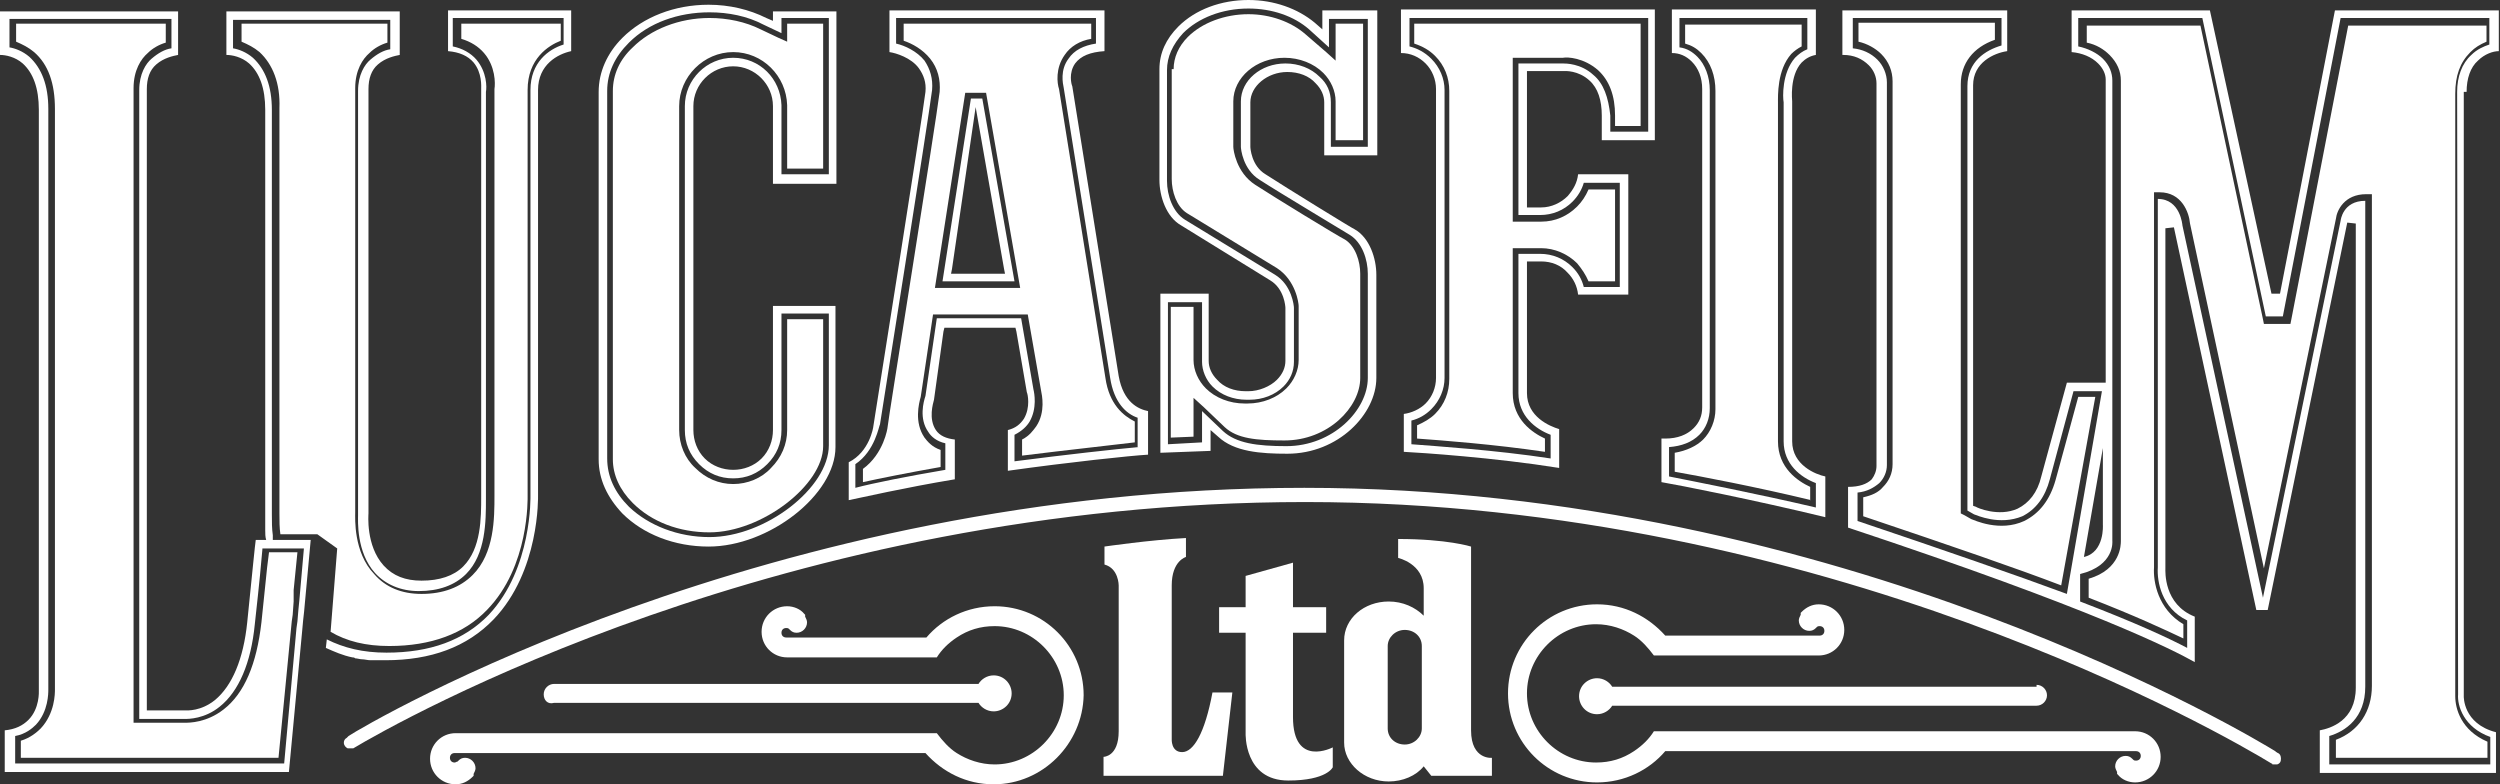
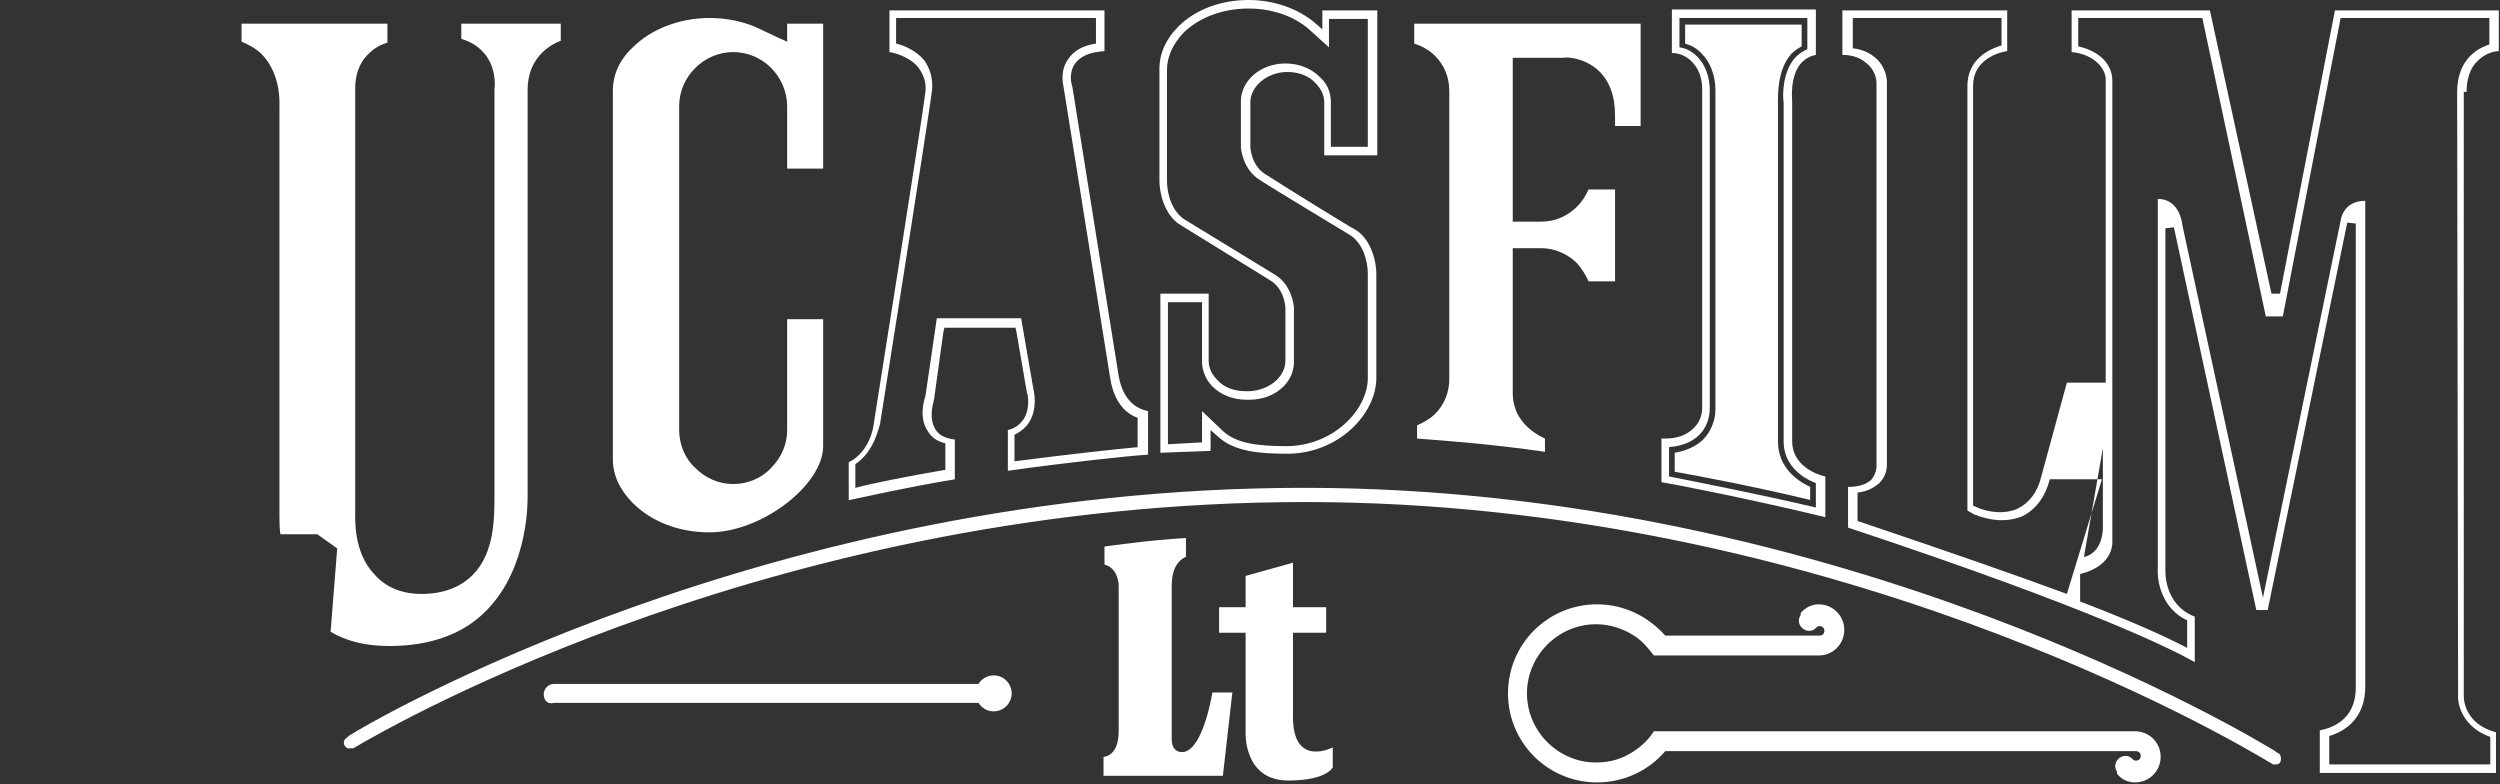
<svg xmlns="http://www.w3.org/2000/svg" width="153" height="48" viewBox="0 0 153 48" fill="none">
  <rect x="0" y="0" width="153" height="48" fill="#333333" stroke="none" />
  <path d="M139.42 46.087C139.362 46.087 139.362 46.029 139.304 46.029L139.246 45.971C138.203 45.333 112.811 29.855 79.826 29.855C46.956 29.855 22.377 44.348 21.333 45.043L21.275 45.101L21.217 45.159C21.101 45.217 21.043 45.333 21.043 45.449C21.043 45.623 21.159 45.739 21.275 45.797H21.623C24.232 44.232 47.942 30.725 79.884 30.725C111.768 30.725 136.348 45.101 139.014 46.725C139.014 46.725 139.072 46.725 139.072 46.783H139.362C139.536 46.725 139.594 46.609 139.594 46.435C139.594 46.261 139.536 46.145 139.42 46.087ZM15.884 3.188C15.536 2.898 15.188 2.725 14.783 2.551V1.449H23.71V2.609C23.304 2.725 22.898 2.956 22.609 3.246C22.203 3.594 21.739 4.29 21.739 5.391V31.362C21.739 31.71 21.623 33.797 22.898 35.13C23.594 35.942 24.58 36.348 25.797 36.348C27.13 36.348 28.174 35.942 28.927 35.188C30.261 33.855 30.261 31.71 30.261 30.319V5.449C30.319 5.101 30.319 4.058 29.623 3.246C29.275 2.841 28.811 2.551 28.232 2.377V1.449H34.319V2.493C33.565 2.783 32.29 3.594 32.29 5.507V30.319C32.29 30.493 32.406 34.667 29.797 37.333C28.406 38.783 26.377 39.536 23.826 39.536C22.377 39.536 21.217 39.246 20.232 38.667L20.637 33.565L19.42 32.696H17.159C17.101 32.29 17.101 31.884 17.101 31.42V6.609C17.159 5.101 16.695 3.942 15.884 3.188Z" fill="white" />
-   <path d="M60.812 48C59.13 48 57.681 47.246 56.638 46.087H27.826C27.652 46.087 27.536 46.203 27.536 46.377C27.536 46.551 27.652 46.667 27.826 46.667C27.884 46.667 27.942 46.609 28 46.609L28.058 46.551C28.174 46.435 28.29 46.377 28.464 46.377C28.812 46.377 29.102 46.667 29.102 47.015C29.102 47.131 29.044 47.246 28.985 47.362V47.478L28.927 47.536C28.638 47.826 28.29 48 27.884 48C27.015 48 26.319 47.304 26.319 46.435C26.319 45.565 27.015 44.87 27.884 44.87H57.333C57.681 45.333 58.087 45.797 58.551 46.087C59.188 46.493 60 46.783 60.87 46.783C63.188 46.783 65.102 44.87 65.102 42.551C65.102 40.232 63.188 38.319 60.87 38.319C60 38.319 59.246 38.551 58.551 39.015C58.029 39.362 57.623 39.768 57.333 40.232H48.174C47.304 40.232 46.609 39.536 46.609 38.667C46.609 37.797 47.304 37.102 48.174 37.102C48.58 37.102 48.986 37.276 49.217 37.565L49.275 37.623V37.739C49.333 37.855 49.391 37.971 49.391 38.087C49.391 38.435 49.102 38.725 48.754 38.725C48.58 38.725 48.464 38.667 48.348 38.551L48.29 38.493C48.232 38.435 48.174 38.435 48.116 38.435C47.942 38.435 47.826 38.551 47.826 38.725C47.826 38.899 47.942 39.015 48.116 39.015H56.696C57.681 37.855 59.188 37.102 60.87 37.102C63.884 37.102 66.319 39.536 66.319 42.551C66.261 45.507 63.826 48 60.812 48Z" fill="white" />
  <path d="M33.275 42.492C33.275 42.145 33.565 41.855 33.913 41.855H59.884C60.058 41.565 60.406 41.333 60.812 41.333C61.449 41.333 61.913 41.855 61.913 42.434C61.913 43.072 61.391 43.536 60.812 43.536C60.406 43.536 60.058 43.304 59.884 43.014H33.913C33.507 43.13 33.275 42.84 33.275 42.492ZM74.841 47.478H67.536V46.319C67.536 46.319 68.464 46.319 68.464 44.753V35.826C68.464 35.826 68.464 34.782 67.594 34.55V33.449C67.594 33.449 70.377 33.043 72.58 32.927V34.087C72.58 34.087 71.71 34.319 71.71 35.826V45.217C71.71 45.217 71.652 46.029 72.348 46.029C73.043 46.029 73.739 44.869 74.203 42.377H75.42L74.841 47.478Z" fill="white" />
  <path d="M81.565 46.956C81.565 46.956 81.218 47.768 78.841 47.768C76.116 47.768 76.232 44.869 76.232 44.869V38.724H74.609V37.159H76.232V35.246L79.131 34.435V37.159H81.16V38.724H79.131V43.884C79.131 47.014 81.565 45.739 81.565 45.739V46.956ZM130.667 47.884C130.261 47.884 129.855 47.71 129.623 47.42L129.565 47.362V47.304V47.246C129.507 47.13 129.449 47.014 129.449 46.898C129.449 46.55 129.739 46.261 130.087 46.261C130.261 46.261 130.377 46.319 130.493 46.435L130.551 46.492C130.609 46.55 130.667 46.55 130.725 46.55C130.899 46.55 131.015 46.435 131.015 46.261C131.015 46.087 130.899 45.971 130.725 45.971H101.913C100.928 47.13 99.421 47.884 97.739 47.884C94.725 47.884 92.29 45.449 92.29 42.435C92.29 39.42 94.725 36.985 97.739 36.985C99.421 36.985 100.87 37.739 101.913 38.898H111.363C111.536 38.898 111.652 38.782 111.652 38.608C111.652 38.435 111.536 38.319 111.363 38.319C111.305 38.319 111.247 38.319 111.189 38.377L111.131 38.435C111.015 38.55 110.899 38.608 110.725 38.608C110.377 38.608 110.087 38.319 110.087 37.971C110.087 37.855 110.145 37.739 110.203 37.623V37.565V37.507L110.261 37.449C110.551 37.159 110.899 36.985 111.305 36.985C112.174 36.985 112.87 37.681 112.87 38.55C112.87 39.42 112.174 40.116 111.305 40.116H101.218C100.87 39.652 100.464 39.188 100 38.898C99.362 38.492 98.551 38.203 97.681 38.203C95.362 38.203 93.45 40.116 93.45 42.435C93.45 44.753 95.362 46.666 97.681 46.666C98.551 46.666 99.305 46.435 100 45.971C100.522 45.623 100.928 45.217 101.218 44.753H130.667C131.536 44.753 132.232 45.449 132.232 46.319C132.232 47.188 131.536 47.884 130.667 47.884Z" fill="white" />
-   <path d="M124.638 41.913C124.986 41.913 125.276 42.203 125.276 42.551C125.276 42.899 124.986 43.189 124.638 43.189H98.667C98.493 43.478 98.145 43.71 97.739 43.71C97.102 43.71 96.638 43.189 96.638 42.609C96.638 41.971 97.16 41.507 97.739 41.507C98.145 41.507 98.493 41.739 98.667 42.029H124.638V41.913ZM90.029 44.696V33.45C90.029 33.45 88.58 32.986 85.566 32.986V34.145C85.566 34.145 87.131 34.493 87.131 36V37.681C86.609 37.16 85.855 36.812 84.986 36.812C83.478 36.812 82.261 37.855 82.261 39.189V45.45C82.261 46.725 83.478 47.826 84.986 47.826C85.855 47.826 86.667 47.478 87.131 46.899L87.594 47.478H91.305V46.377C91.363 46.377 90.029 46.551 90.029 44.696ZM87.015 44.58C87.015 45.102 86.551 45.565 85.971 45.565C85.392 45.565 84.928 45.16 84.928 44.58V39.536C84.928 39.015 85.392 38.551 85.971 38.551C86.551 38.551 87.015 38.957 87.015 39.536V44.58ZM152.058 46.377H142.957V45.276C144.348 44.754 145.16 43.536 145.16 41.971V11.884H144.812C143.479 11.884 143.015 12.87 142.957 13.392L138.551 34.783L134.029 13.681C133.971 12.986 133.508 11.768 132.174 11.768H131.826V34.725C131.768 35.594 132.058 37.276 133.623 38.203V39.073C132.522 38.551 130.667 37.681 127.826 36.58V35.42C129.797 34.841 129.797 33.334 129.797 33.102V4.928C129.797 4.348 129.565 3.826 129.102 3.362C128.754 3.015 128.29 2.725 127.71 2.609V1.565H134.667L138.493 19.536L138.551 19.826H140.174L140.232 19.536L143.71 1.565H152.174V2.551C151.768 2.725 151.479 2.899 151.189 3.189C150.551 3.826 150.261 4.638 150.261 5.739V42.609C150.261 43.362 150.609 44.696 152.232 45.392V46.377H152.058ZM47.305 18.667V26.319C47.305 26.957 47.073 27.594 46.609 28.058C46.145 28.522 45.508 28.754 44.87 28.754C44.232 28.754 43.594 28.522 43.131 28.058C42.667 27.594 42.435 26.957 42.435 26.319V6.493C42.435 5.16 43.536 4.058 44.87 4.058C46.203 4.058 47.305 5.16 47.305 6.493V11.247H51.189V0.696H47.305V1.276L46.899 1.102C45.855 0.58 44.638 0.29 43.363 0.29C41.276 0.29 39.363 1.044 38.087 2.319C37.16 3.247 36.638 4.406 36.638 5.623V28.116C36.638 29.334 37.16 30.435 38.087 31.421C39.363 32.696 41.276 33.45 43.363 33.45C47.073 33.45 51.131 30.261 51.131 27.363V18.725H47.305V18.667ZM50.725 27.247C50.725 29.855 46.841 32.87 43.42 32.87C41.508 32.87 39.71 32.174 38.493 31.015C37.623 30.145 37.16 29.16 37.16 28.058V5.565C37.16 4.464 37.623 3.478 38.493 2.609C39.71 1.391 41.508 0.754 43.42 0.754C44.58 0.754 45.739 0.986 46.725 1.507L47.826 2.029V1.102H50.725V10.667H47.826V6.435C47.768 4.812 46.493 3.536 44.87 3.536C43.247 3.536 41.913 4.87 41.913 6.493V26.319C41.913 27.131 42.203 27.826 42.783 28.406C43.363 28.986 44.058 29.276 44.87 29.276C45.681 29.276 46.377 28.986 46.957 28.406C47.536 27.826 47.826 27.131 47.826 26.319V19.189H50.725V27.247Z" fill="white" />
  <path d="M37.507 5.565C37.507 4.58 37.913 3.652 38.725 2.899C39.826 1.797 41.565 1.101 43.42 1.101C44.522 1.101 45.623 1.333 46.551 1.797L47.652 2.319L48.174 2.551V1.449H50.377V10.319H48.174V6.435C48.116 4.638 46.667 3.188 44.87 3.188C43.072 3.188 41.565 4.696 41.565 6.493V26.319C41.565 27.188 41.913 28.058 42.551 28.638C43.188 29.275 44 29.623 44.87 29.623C45.739 29.623 46.609 29.275 47.188 28.638C47.826 28 48.174 27.188 48.174 26.319V19.536H50.377V27.304C50.377 29.681 46.609 32.58 43.42 32.58C41.565 32.58 39.884 31.942 38.725 30.783C37.913 29.971 37.507 29.044 37.507 28.116V5.565ZM68.464 23.015L65.623 5.275C65.565 5.159 65.391 4.464 65.797 3.884C66.145 3.42 66.725 3.188 67.594 3.13V0.638H54.435V3.188C54.841 3.246 55.768 3.536 56.232 4.174C56.522 4.58 56.696 5.043 56.638 5.623C56.406 7.478 53.565 25.333 53.449 26.087C53.449 26.145 53.218 27.652 51.942 28.29V30.609C52.812 30.435 55.304 29.855 58.435 29.333V26.899C57.913 26.841 57.507 26.667 57.275 26.319C56.812 25.623 57.102 24.696 57.16 24.464L57.739 20.29L57.797 20.058H62.145L62.203 20.29L62.841 24C62.899 24.116 63.072 24.927 62.667 25.623C62.435 25.971 62.145 26.203 61.681 26.319V28.812C65.391 28.29 69.218 27.884 70.261 27.826V25.159C69.681 25.044 68.754 24.638 68.464 23.015ZM69.681 27.362C68.348 27.478 65.218 27.826 62.087 28.232V26.609C62.551 26.377 62.841 26.087 63.015 25.797C63.478 24.985 63.304 24.058 63.246 23.826L62.493 19.478H57.333L56.638 24.232C56.522 24.58 56.232 25.623 56.812 26.435C56.986 26.725 57.333 27.015 57.855 27.13V28.754C55.478 29.159 53.449 29.565 52.348 29.855V28.406C53.565 27.594 53.797 26.029 53.855 25.971C53.971 25.217 56.812 7.362 57.044 5.507C57.102 4.812 56.928 4.232 56.58 3.71C56.116 3.13 55.362 2.783 54.841 2.667V1.101H67.073V2.667C66.319 2.783 65.739 3.072 65.391 3.594C64.87 4.29 65.043 5.101 65.102 5.391L67.942 23.13C68.174 24.638 68.928 25.333 69.623 25.565V27.362H69.681ZM84.29 9.449V0.638H80.928V1.797L80.464 1.391C79.42 0.522 77.971 0 76.406 0C74.725 0 73.159 0.58 72.116 1.623C71.362 2.377 70.957 3.246 70.957 4.232V11.014C70.957 12 71.362 13.275 72.29 13.797L77.739 17.159C78.609 17.681 78.667 18.783 78.667 18.841V22.087C78.667 22.493 78.493 22.899 78.145 23.246C77.739 23.652 77.043 23.942 76.406 23.942H76.232C75.536 23.942 74.899 23.71 74.493 23.246C74.145 22.899 73.971 22.493 73.971 22.087V17.971H71.015V27.71L74.087 27.594V26.319L74.551 26.725C75.536 27.652 77.159 27.768 78.783 27.768C81.913 27.768 84.232 25.333 84.232 23.13V16.812C84.232 15.826 83.826 14.551 82.899 14.029C82.841 14.029 78.609 11.42 77.449 10.667C76.58 10.145 76.522 9.043 76.522 8.986V6.261C76.522 5.275 77.565 4.406 78.783 4.406C79.478 4.406 80.116 4.638 80.522 5.101C80.87 5.449 81.043 5.855 81.043 6.261V9.507H84.29V9.449ZM80.754 4.696C80.232 4.174 79.478 3.884 78.667 3.884C77.159 3.884 75.942 4.928 75.942 6.203V8.986C75.942 9.101 76.058 10.377 77.102 11.014C78.261 11.768 82.435 14.261 82.609 14.377C83.362 14.841 83.71 15.884 83.71 16.754V23.13C83.71 25.101 81.565 27.304 78.725 27.304C76.928 27.304 75.652 27.13 74.841 26.377L73.565 25.159V27.073L71.478 27.188V18.493H73.565V22.145C73.565 22.667 73.797 23.246 74.203 23.652C74.725 24.174 75.478 24.464 76.29 24.464H76.464C77.275 24.464 78.029 24.174 78.551 23.652C78.957 23.246 79.189 22.725 79.189 22.145V18.841C79.189 18.725 79.073 17.449 78.029 16.812L72.522 13.449C71.768 12.986 71.42 11.942 71.42 11.072V4.29C71.42 3.478 71.768 2.725 72.406 2.029C73.333 1.101 74.783 0.522 76.406 0.522C77.855 0.522 79.189 0.986 80.116 1.797L81.333 2.899V1.159H83.71V8.986H81.449V6.261C81.449 5.623 81.218 5.101 80.754 4.696Z" fill="white" />
-   <path d="M71.826 4.232C71.826 3.536 72.116 2.84 72.696 2.261C73.565 1.391 74.957 0.869 76.406 0.869C77.739 0.869 79.015 1.333 79.884 2.087L81.16 3.188L81.739 3.71V1.449H83.421V8.58H81.739V6.203C81.739 5.565 81.45 4.927 80.986 4.464C80.406 3.884 79.536 3.536 78.609 3.536C76.87 3.536 75.478 4.753 75.478 6.203V8.985C75.478 9.159 75.652 10.551 76.812 11.304C77.971 12.058 81.855 14.435 82.319 14.666C82.957 15.072 83.246 16 83.246 16.753V23.13C83.246 24.927 81.275 26.956 78.609 26.956C76.87 26.956 75.71 26.84 74.957 26.145L73.681 24.927L73.044 24.348V26.724L71.652 26.782V18.782H73.044V22.029C73.044 22.666 73.334 23.304 73.797 23.768C74.377 24.348 75.246 24.695 76.174 24.695H76.348C77.275 24.695 78.145 24.348 78.725 23.768C79.189 23.304 79.478 22.666 79.478 22.029V18.782V18.724C79.478 18.551 79.305 17.159 78.145 16.406L72.638 13.043C72 12.638 71.71 11.71 71.71 10.956V4.232H71.826ZM101.276 8.522V0.58H85.739V3.246C86.319 3.246 86.841 3.478 87.246 3.884C87.652 4.29 87.884 4.869 87.884 5.449V23.13C87.884 23.71 87.652 24.29 87.246 24.695C86.899 25.043 86.377 25.275 85.913 25.333V27.652C87.015 27.71 91.421 28 95.421 28.638V26.261C94.841 26.087 93.45 25.507 93.45 24.058V16H94.319C94.957 16 95.536 16.232 95.942 16.695C96.29 17.043 96.522 17.507 96.58 18.029H99.652V10.666H96.58C96.522 11.188 96.29 11.594 95.942 12C95.536 12.406 94.957 12.695 94.319 12.695H93.45V4.348H95.71C95.768 4.348 96.58 4.29 97.275 4.927C97.797 5.391 98.029 6.145 98.029 7.072V8.58H101.276V8.522ZM97.507 4.58C96.754 3.884 95.826 3.884 95.652 3.884H92.928V13.159H94.261C95.015 13.159 95.71 12.869 96.232 12.348C96.58 12 96.812 11.594 96.928 11.188H99.131V17.565H96.928C96.812 17.101 96.58 16.695 96.232 16.348C95.71 15.826 95.015 15.536 94.261 15.536H92.928V24.058C92.928 25.449 93.971 26.261 94.899 26.609V28.058C91.478 27.536 87.826 27.304 86.377 27.188V25.739C86.841 25.623 87.246 25.391 87.594 25.043C88.116 24.522 88.406 23.826 88.406 23.13V5.507C88.406 4.811 88.116 4.116 87.594 3.594C87.189 3.188 86.725 2.956 86.261 2.84V1.101H100.87V8.058H98.551V7.072C98.435 5.971 98.145 5.101 97.507 4.58Z" fill="white" />
  <path d="M86.551 1.449H100.406V7.71H98.841V7.072C98.841 5.855 98.493 4.927 97.797 4.29C96.928 3.536 95.942 3.478 95.652 3.536H92.58V13.565H94.319C95.189 13.565 95.942 13.217 96.522 12.638C96.812 12.348 97.043 12 97.218 11.594H98.841V17.217H97.218C97.043 16.811 96.812 16.464 96.522 16.116C95.942 15.536 95.13 15.188 94.319 15.188H92.58V24.058C92.58 25.681 93.797 26.493 94.551 26.84V27.652C91.42 27.188 88.29 26.956 86.725 26.84V26.029C87.13 25.855 87.536 25.623 87.826 25.333C88.406 24.753 88.696 24 88.696 23.188V5.565C88.696 4.754 88.406 4 87.826 3.42C87.478 3.072 87.073 2.84 86.551 2.667V1.449ZM109.681 27.014V6.203C109.681 6.145 109.507 4.638 110.261 3.826C110.493 3.594 110.783 3.42 111.131 3.362V0.58H102.319V3.246C102.783 3.246 103.188 3.42 103.536 3.768C103.942 4.174 104.174 4.753 104.174 5.449V24.927C104.174 25.449 104 25.855 103.652 26.203C103.246 26.609 102.667 26.84 101.913 26.84H101.681V29.507C102.725 29.681 107.42 30.609 111.71 31.652V29.159C111.131 29.043 109.681 28.464 109.681 27.014ZM111.188 31.072C107.478 30.203 103.594 29.449 102.145 29.159V27.362C102.899 27.304 103.536 27.072 104 26.609C104.406 26.203 104.638 25.623 104.638 24.985V5.507C104.638 4.696 104.348 3.942 103.884 3.478C103.594 3.188 103.246 2.956 102.783 2.898V1.101H110.609V3.014C110.319 3.13 110.087 3.304 109.855 3.536C109.044 4.464 109.102 5.971 109.159 6.261V27.014C109.159 28.406 110.203 29.217 111.131 29.565V31.072H111.188Z" fill="white" />
-   <path d="M110.841 30.609C107.478 29.797 104.116 29.159 102.493 28.87V27.71C103.188 27.594 103.826 27.304 104.232 26.899C104.696 26.435 104.985 25.739 104.985 25.044V5.565C104.985 4.638 104.696 3.826 104.116 3.246C103.826 2.957 103.536 2.783 103.13 2.667V1.507H110.261V2.841C110.029 2.957 109.797 3.13 109.623 3.304C108.754 4.29 108.812 5.855 108.812 6.319V27.015C108.812 28.638 110.029 29.449 110.783 29.797V30.609H110.841ZM150.956 5.623C150.956 4.812 151.188 4.116 151.652 3.71C152.058 3.304 152.58 3.13 152.927 3.13V0.638H142.898L139.536 17.971H139.014L135.246 0.638H126.783V3.188C127.42 3.246 128 3.478 128.406 3.884C128.696 4.174 128.869 4.522 128.869 4.87V23.42H126.493L124.927 29.159C124.696 30.145 124.174 30.783 123.478 31.13C122.319 31.652 120.985 31.073 120.927 31.015L120.754 30.956V5.217C120.754 3.826 122.029 3.246 122.841 3.13V0.638H112.754V3.362H112.812C113.449 3.362 113.971 3.594 114.377 4C114.667 4.29 114.841 4.696 114.841 5.101V28.522C114.841 28.812 114.725 29.102 114.551 29.333C114.261 29.623 113.797 29.797 113.101 29.797V32.29C128.116 37.275 132.985 39.768 134.319 40.522V37.739C132.406 36.986 132.522 34.956 132.522 34.783V13.971L133.043 13.913L138.087 37.333H138.783L143.652 13.623L144.174 13.681V42.087C144.174 44.116 142.609 44.58 141.971 44.696V47.304H152.754V44.812C150.725 44.29 150.783 42.609 150.783 42.609V5.623H150.956ZM127.536 34.087L128.696 27.42V32.116C128.696 32.116 128.812 33.797 127.536 34.087ZM113.681 31.884V30.145C114.261 30.087 114.667 29.855 115.014 29.565C115.304 29.275 115.478 28.87 115.478 28.464V5.043C115.478 4.522 115.246 4 114.898 3.652C114.493 3.246 113.971 3.015 113.391 2.957V1.101H122.493V2.783C121.507 3.072 120.406 3.768 120.406 5.275V31.246L120.812 31.478C120.985 31.536 122.377 32.174 123.768 31.594C124.58 31.188 125.159 30.435 125.449 29.333L126.898 23.942H128.638L126.493 36.348C123.362 35.188 119.014 33.681 113.681 31.884ZM150.435 42.493C150.377 43.188 150.783 44.522 152.406 45.102V46.783H142.551V45.044C143.536 44.754 144.754 43.942 144.754 42.029V12.29C143.362 12.29 143.246 13.507 143.246 13.507L138.493 36.58L133.565 13.797C133.565 13.797 133.449 12.174 132.058 12.174V34.725C132 35.594 132.29 37.217 133.855 37.971V39.652C132.754 39.072 130.783 38.145 127.304 36.812V35.13C129.449 34.609 129.275 33.102 129.275 33.102V4.928C129.275 4.464 129.101 4 128.696 3.594C128.348 3.246 127.768 2.957 127.188 2.841V1.101H134.783L138.667 19.362H139.71L143.246 1.101H152.348V2.725C152 2.841 151.594 3.015 151.246 3.362C150.667 3.884 150.377 4.696 150.377 5.623L150.435 42.493Z" fill="white" />
-   <path d="M126.145 35.826C123.42 34.783 119.536 33.449 114.029 31.594V30.435C114.551 30.319 114.957 30.145 115.246 29.797C115.594 29.449 115.826 28.985 115.826 28.406V4.986C115.826 4.348 115.594 3.768 115.13 3.304C114.783 2.957 114.261 2.667 113.739 2.551V1.391H122.087V2.435C120.754 2.899 120 3.884 120 5.159V31.42L120.232 31.536L120.638 31.768C120.812 31.826 122.377 32.58 123.884 31.884C124.812 31.42 125.449 30.609 125.797 29.391C125.797 29.391 126.899 25.391 127.188 24.29H128.232L126.145 35.826ZM59.42 6.029L57.681 17.217H62.087L60.116 6.029H59.42ZM61.507 16.754H58.203L58.261 16.464L59.71 6.551L61.449 16.464L61.507 16.754ZM67.652 23.131L64.812 5.449C64.696 5.101 64.58 4.174 65.159 3.362C65.507 2.841 66.087 2.493 66.783 2.377V1.449H55.304V2.493C55.826 2.667 56.464 3.015 56.928 3.594C57.391 4.174 57.565 4.87 57.507 5.623C57.275 7.536 54.319 25.913 54.319 26.145C54.319 26.203 54.087 27.768 52.812 28.696V29.507C53.855 29.275 55.594 28.928 57.565 28.58V27.536C57.044 27.362 56.754 27.015 56.58 26.783C55.942 25.855 56.232 24.696 56.348 24.29L57.102 19.246H62.899L63.71 23.884C63.768 24.174 64 25.217 63.42 26.087C63.246 26.319 63.014 26.667 62.551 26.899V27.884C65.333 27.536 68.058 27.246 69.449 27.073V25.797C68.754 25.449 67.884 24.754 67.652 23.131ZM57.217 17.623L59.072 5.681H60.348L62.435 17.623H57.217ZM27.42 0.638V3.13C28.116 3.188 28.638 3.42 28.985 3.826C29.507 4.464 29.449 5.275 29.449 5.449V30.377C29.449 31.71 29.449 33.565 28.348 34.667C27.768 35.246 26.899 35.536 25.797 35.536C24.812 35.536 24.058 35.246 23.478 34.609C22.377 33.391 22.551 31.478 22.551 31.42V5.449C22.551 4.812 22.725 4.29 23.13 3.942C23.594 3.536 24.174 3.42 24.464 3.362V0.696H13.855V3.362C14.203 3.362 14.783 3.478 15.246 3.884C15.884 4.464 16.232 5.391 16.232 6.725V32.464C16.232 32.638 16.232 32.87 16.29 33.044H15.652C15.594 33.449 15.478 34.667 15.13 38.087C14.899 40.348 14.203 41.971 13.159 42.841C12.29 43.536 11.478 43.478 11.304 43.478H8.986V5.449C8.986 4.812 9.159 4.29 9.565 3.942C10.029 3.536 10.609 3.42 10.899 3.362V0.696H0V3.362C0.348 3.362 0.928 3.478 1.391 3.884C2.029 4.464 2.377 5.391 2.377 6.725V42.261C2.377 42.319 2.435 43.362 1.739 44.058C1.391 44.406 0.928 44.638 0.29 44.696V47.246H17.681L18.493 38.609L18.551 37.971L18.609 37.449L19.015 33.044H16.696V32.754C16.638 32.348 16.638 31.942 16.638 31.478V6.725C16.638 5.275 16.232 4.232 15.478 3.536C15.072 3.188 14.609 3.015 14.261 2.957V1.217H23.884V3.015C23.478 3.072 23.073 3.304 22.667 3.652C22.319 3.942 21.913 4.58 21.913 5.565V31.536C21.913 31.826 21.797 33.797 22.956 35.072C23.594 35.768 24.522 36.174 25.623 36.174C26.841 36.174 27.826 35.826 28.522 35.13C29.739 33.913 29.739 31.884 29.739 30.551V5.623C29.797 5.333 29.797 4.406 29.159 3.652C28.812 3.246 28.29 2.957 27.71 2.841V1.101H34.493V2.725C33.565 3.015 32.464 3.826 32.464 5.507V30.319C32.464 30.377 32.58 34.783 29.913 37.623C28.406 39.188 26.319 39.942 23.652 39.942C22.203 39.942 21.044 39.652 20 39.13L19.942 39.652C20.464 39.884 20.985 40.116 21.565 40.232C21.623 40.232 21.681 40.232 21.739 40.29C21.855 40.29 22.029 40.348 22.145 40.348C22.319 40.348 22.493 40.406 22.667 40.406H23.594C26.377 40.406 28.58 39.594 30.203 37.913C33.044 34.956 32.928 30.377 32.928 30.319V5.507C32.928 3.942 34.145 3.304 34.956 3.13V0.638H27.42ZM18.609 33.449L18.319 36.754L18.261 37.333L18.203 38.029L18.145 38.435L17.391 46.725H0.928V45.044C1.565 44.928 1.971 44.58 2.203 44.348C2.957 43.536 2.957 42.435 2.957 42.203V6.667C2.957 5.217 2.551 4.174 1.797 3.478C1.391 3.13 0.928 2.957 0.58 2.899V1.159H10.493V2.957C10.087 3.015 9.681 3.246 9.275 3.594C8.928 3.884 8.522 4.522 8.522 5.507V44H11.304C11.536 44 12.522 44 13.449 43.246C14.609 42.319 15.362 40.58 15.594 38.203C15.884 35.594 16 34.319 16.058 33.623V33.565H18.609V33.449Z" fill="white" />
-   <path d="M17.971 36.812L17.913 37.623L17.855 38.029L17.044 46.377H1.275V45.333C1.855 45.159 2.261 44.812 2.493 44.58C3.362 43.652 3.362 42.435 3.362 42.203V6.667C3.362 5.101 2.957 3.942 2.087 3.188C1.739 2.898 1.391 2.725 0.986 2.551V1.449H10.145V2.609C9.739 2.725 9.333 2.956 9.044 3.246C8.638 3.594 8.174 4.29 8.174 5.391V44.232H11.304C11.594 44.232 12.638 44.232 13.681 43.42C14.957 42.435 15.71 40.638 16 38.087L16.348 34.725L16.464 33.797H18.203L17.971 36.116V36.812Z" fill="white" />
+   <path d="M110.841 30.609C107.478 29.797 104.116 29.159 102.493 28.87V27.71C103.188 27.594 103.826 27.304 104.232 26.899C104.696 26.435 104.985 25.739 104.985 25.044V5.565C104.985 4.638 104.696 3.826 104.116 3.246C103.826 2.957 103.536 2.783 103.13 2.667V1.507H110.261V2.841C110.029 2.957 109.797 3.13 109.623 3.304C108.754 4.29 108.812 5.855 108.812 6.319V27.015C108.812 28.638 110.029 29.449 110.783 29.797V30.609H110.841ZM150.956 5.623C150.956 4.812 151.188 4.116 151.652 3.71C152.058 3.304 152.58 3.13 152.927 3.13V0.638H142.898L139.536 17.971H139.014L135.246 0.638H126.783V3.188C127.42 3.246 128 3.478 128.406 3.884C128.696 4.174 128.869 4.522 128.869 4.87V23.42H126.493L124.927 29.159C124.696 30.145 124.174 30.783 123.478 31.13C122.319 31.652 120.985 31.073 120.927 31.015L120.754 30.956V5.217C120.754 3.826 122.029 3.246 122.841 3.13V0.638H112.754V3.362H112.812C113.449 3.362 113.971 3.594 114.377 4C114.667 4.29 114.841 4.696 114.841 5.101V28.522C114.841 28.812 114.725 29.102 114.551 29.333C114.261 29.623 113.797 29.797 113.101 29.797V32.29C128.116 37.275 132.985 39.768 134.319 40.522V37.739C132.406 36.986 132.522 34.956 132.522 34.783V13.971L133.043 13.913L138.087 37.333H138.783L143.652 13.623L144.174 13.681V42.087C144.174 44.116 142.609 44.58 141.971 44.696V47.304H152.754V44.812C150.725 44.29 150.783 42.609 150.783 42.609V5.623H150.956ZM127.536 34.087L128.696 27.42V32.116C128.696 32.116 128.812 33.797 127.536 34.087ZM113.681 31.884V30.145C114.261 30.087 114.667 29.855 115.014 29.565C115.304 29.275 115.478 28.87 115.478 28.464V5.043C115.478 4.522 115.246 4 114.898 3.652C114.493 3.246 113.971 3.015 113.391 2.957V1.101H122.493V2.783C121.507 3.072 120.406 3.768 120.406 5.275V31.246L120.812 31.478C120.985 31.536 122.377 32.174 123.768 31.594C124.58 31.188 125.159 30.435 125.449 29.333H128.638L126.493 36.348C123.362 35.188 119.014 33.681 113.681 31.884ZM150.435 42.493C150.377 43.188 150.783 44.522 152.406 45.102V46.783H142.551V45.044C143.536 44.754 144.754 43.942 144.754 42.029V12.29C143.362 12.29 143.246 13.507 143.246 13.507L138.493 36.58L133.565 13.797C133.565 13.797 133.449 12.174 132.058 12.174V34.725C132 35.594 132.29 37.217 133.855 37.971V39.652C132.754 39.072 130.783 38.145 127.304 36.812V35.13C129.449 34.609 129.275 33.102 129.275 33.102V4.928C129.275 4.464 129.101 4 128.696 3.594C128.348 3.246 127.768 2.957 127.188 2.841V1.101H134.783L138.667 19.362H139.71L143.246 1.101H152.348V2.725C152 2.841 151.594 3.015 151.246 3.362C150.667 3.884 150.377 4.696 150.377 5.623L150.435 42.493Z" fill="white" />
</svg>